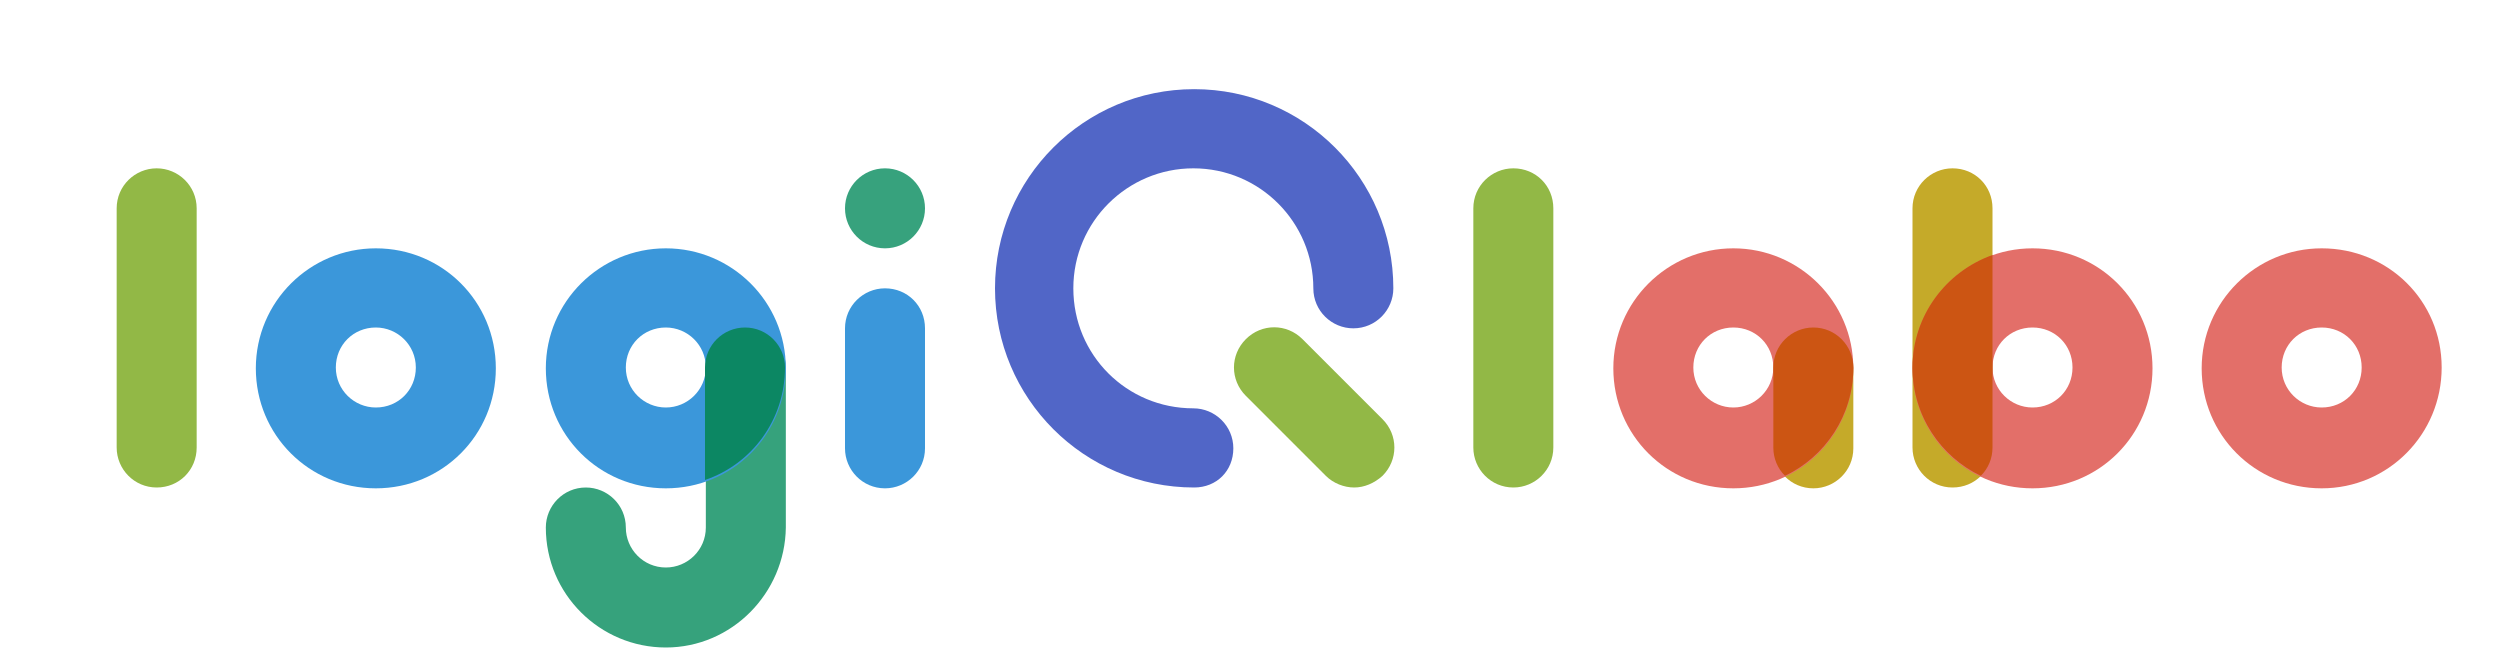
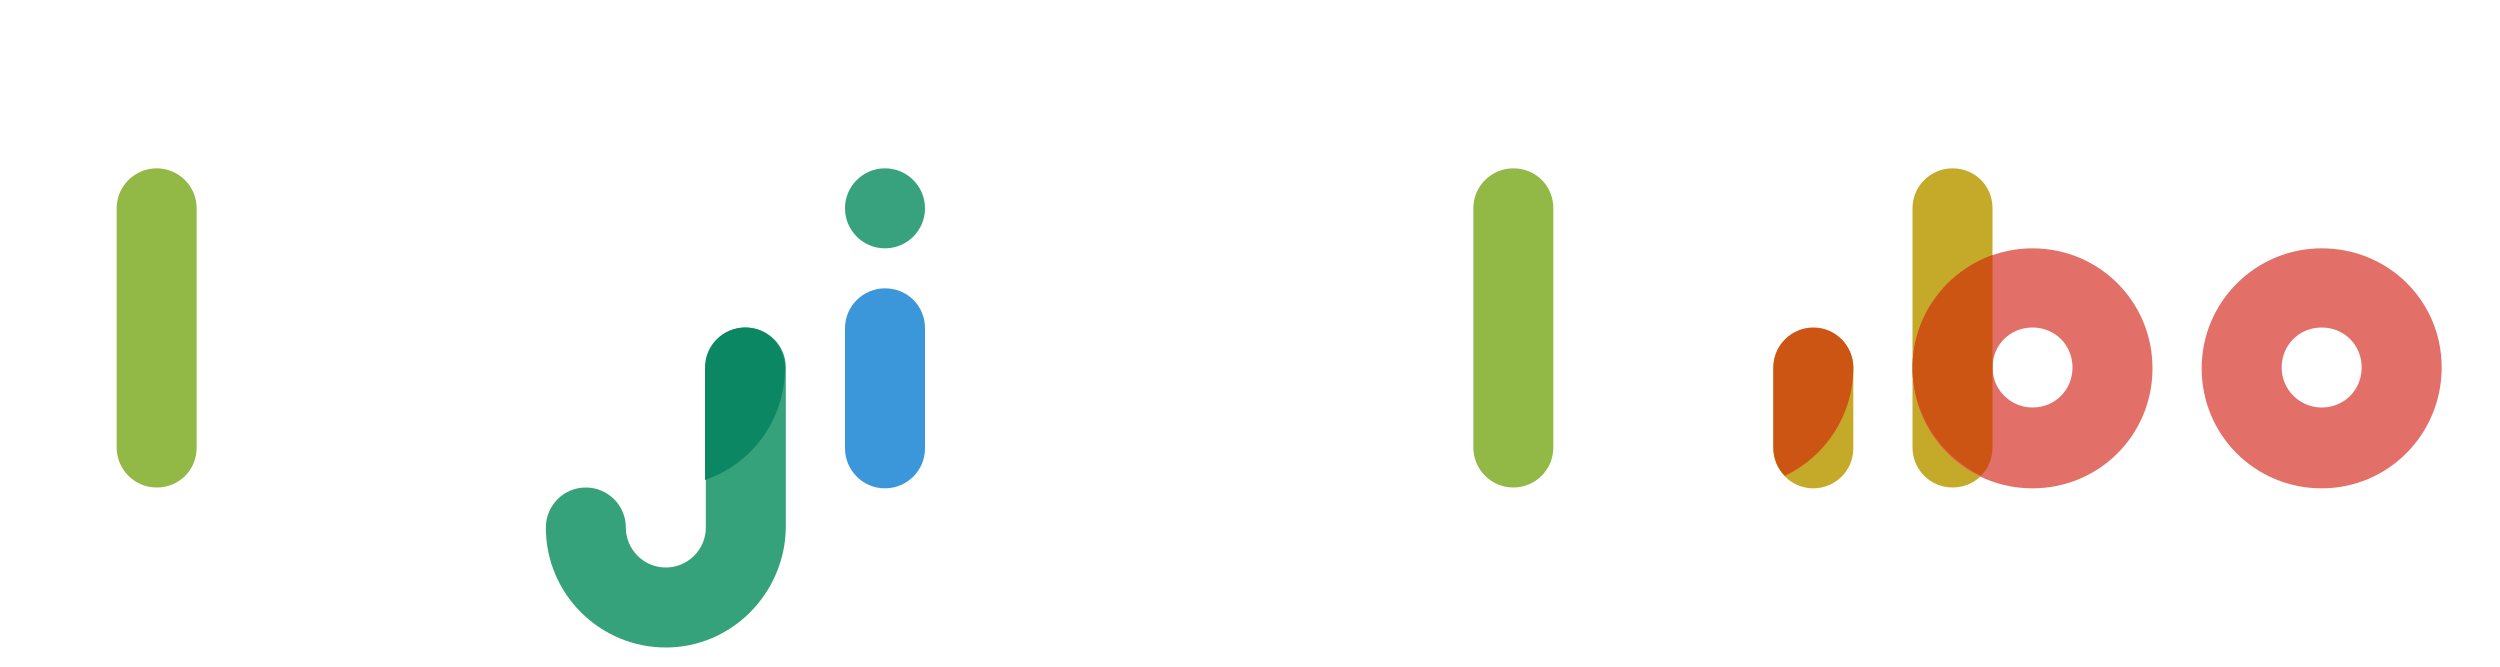
<svg xmlns="http://www.w3.org/2000/svg" version="1.1" id="レイヤー_1" x="0px" y="0px" viewBox="0 0 300 80" style="enable-background:new 0 0 300 80;" xml:space="preserve">
  <style type="text/css">
	.st0{fill:#C5AA29;}
	.st1{fill:#36A27C;}
	.st2{fill:#3B97DA;}
	.st3{fill:#E36F69;}
	.st4{fill:#37A27D;}
	.st5{fill:#5166C7;}
	.st6{fill:#92B846;}
	.st7{fill:#0C8763;}
	.st8{fill:#CC5513;}
</style>
  <g>
    <path class="st0" d="M234.3,20.2c-2.6,0-4.8,2.1-4.8,4.8v28.7c0,2.6,2.1,4.8,4.8,4.8s4.8-2.1,4.8-4.8V25   C239.1,22.3,237,20.2,234.3,20.2z" />
    <path class="st0" d="M217.6,39.4c-2.6,0-4.8,2.1-4.8,4.8v9.6c0,2.6,2.1,4.8,4.8,4.8c2.6,0,4.8-2.1,4.8-4.8v-9.6   C222.4,41.5,220.2,39.4,217.6,39.4z" />
    <path class="st1" d="M79.9,77.7c-7.9,0-14.4-6.4-14.4-14.4c0-2.6,2.1-4.8,4.8-4.8c2.6,0,4.8,2.1,4.8,4.8c0,2.6,2.1,4.8,4.8,4.8   c2.6,0,4.8-2.1,4.8-4.8V44.1c0-2.6,2.1-4.8,4.8-4.8c2.6,0,4.8,2.1,4.8,4.8v19.2C94.2,71.2,87.8,77.7,79.9,77.7z" />
-     <path class="st2" d="M45.1,29.8c-7.9,0-14.4,6.4-14.4,14.4s6.4,14.4,14.4,14.4s14.4-6.4,14.4-14.4S53.1,29.8,45.1,29.8z M45.1,48.9   c-2.6,0-4.8-2.1-4.8-4.8s2.1-4.8,4.8-4.8c2.6,0,4.8,2.1,4.8,4.8S47.8,48.9,45.1,48.9z" />
-     <path class="st3" d="M208,29.8c-7.9,0-14.4,6.4-14.4,14.4s6.4,14.4,14.4,14.4s14.4-6.4,14.4-14.4S215.9,29.8,208,29.8z M208,48.9   c-2.6,0-4.8-2.1-4.8-4.8s2.1-4.8,4.8-4.8s4.8,2.1,4.8,4.8S210.6,48.9,208,48.9z" />
    <path class="st3" d="M243.9,29.8c-7.9,0-14.4,6.4-14.4,14.4s6.4,14.4,14.4,14.4s14.4-6.4,14.4-14.4S251.9,29.8,243.9,29.8z    M243.9,48.9c-2.6,0-4.8-2.1-4.8-4.8s2.1-4.8,4.8-4.8s4.8,2.1,4.8,4.8S246.6,48.9,243.9,48.9z" />
    <path class="st3" d="M278.6,29.8c-7.9,0-14.4,6.4-14.4,14.4s6.4,14.4,14.4,14.4S293,52.1,293,44.1S286.6,29.8,278.6,29.8z    M278.6,48.9c-2.6,0-4.8-2.1-4.8-4.8s2.1-4.8,4.8-4.8s4.8,2.1,4.8,4.8S281.3,48.9,278.6,48.9z" />
-     <path class="st2" d="M79.9,29.8c-7.9,0-14.4,6.4-14.4,14.4s6.4,14.4,14.4,14.4s14.4-6.4,14.4-14.4S87.8,29.8,79.9,29.8z M79.9,48.9   c-2.6,0-4.8-2.1-4.8-4.8s2.1-4.8,4.8-4.8c2.6,0,4.8,2.1,4.8,4.8S82.5,48.9,79.9,48.9z" />
    <circle class="st4" cx="106.2" cy="25" r="4.8" />
-     <path class="st5" d="M143.3,58.5c-13.2,0-23.9-10.7-23.9-23.9s10.7-23.9,23.9-23.9s23.9,10.7,23.9,23.9c0,2.6-2.1,4.8-4.8,4.8   c-2.6,0-4.8-2.1-4.8-4.8c0-7.9-6.4-14.4-14.4-14.4c-7.9,0-14.4,6.4-14.4,14.4s6.4,14.4,14.4,14.4c2.6,0,4.8,2.1,4.8,4.8   S146,58.5,143.3,58.5z" />
-     <path class="st6" d="M162.5,58.5c-1.2,0-2.5-0.5-3.4-1.4l-9.6-9.6c-1.9-1.9-1.9-4.9,0-6.8c1.9-1.9,4.9-1.9,6.8,0l9.6,9.6   c1.9,1.9,1.9,4.9,0,6.8C164.9,58,163.7,58.5,162.5,58.5z" />
    <path class="st7" d="M94.2,44.1c0-2.6-2.1-4.8-4.8-4.8c-2.6,0-4.8,2.1-4.8,4.8v13.5C90.2,55.7,94.2,50.4,94.2,44.1z" />
    <path class="st6" d="M18.8,20.2c-2.6,0-4.8,2.1-4.8,4.8v28.7c0,2.6,2.1,4.8,4.8,4.8s4.8-2.1,4.8-4.8V25   C23.6,22.3,21.4,20.2,18.8,20.2z" />
    <path class="st2" d="M106.2,34.6c-2.6,0-4.8,2.1-4.8,4.8v14.4c0,2.6,2.1,4.8,4.8,4.8c2.6,0,4.8-2.1,4.8-4.8V39.4   C111,36.7,108.9,34.6,106.2,34.6z" />
    <path class="st8" d="M222.4,44.1c0-2.6-2.1-4.8-4.8-4.8c-2.6,0-4.8,2.1-4.8,4.8v9.6c0,1.3,0.5,2.5,1.4,3.4   C219,54.8,222.4,49.9,222.4,44.1z" />
    <path class="st8" d="M237.7,57.1c0.9-0.9,1.4-2.1,1.4-3.4V30.6c-5.6,2-9.6,7.3-9.6,13.5C229.5,49.9,232.9,54.8,237.7,57.1z" />
    <path class="st6" d="M181.6,20.2c-2.6,0-4.8,2.1-4.8,4.8v28.7c0,2.6,2.1,4.8,4.8,4.8c2.6,0,4.8-2.1,4.8-4.8V25   C186.4,22.3,184.3,20.2,181.6,20.2z" />
  </g>
</svg>